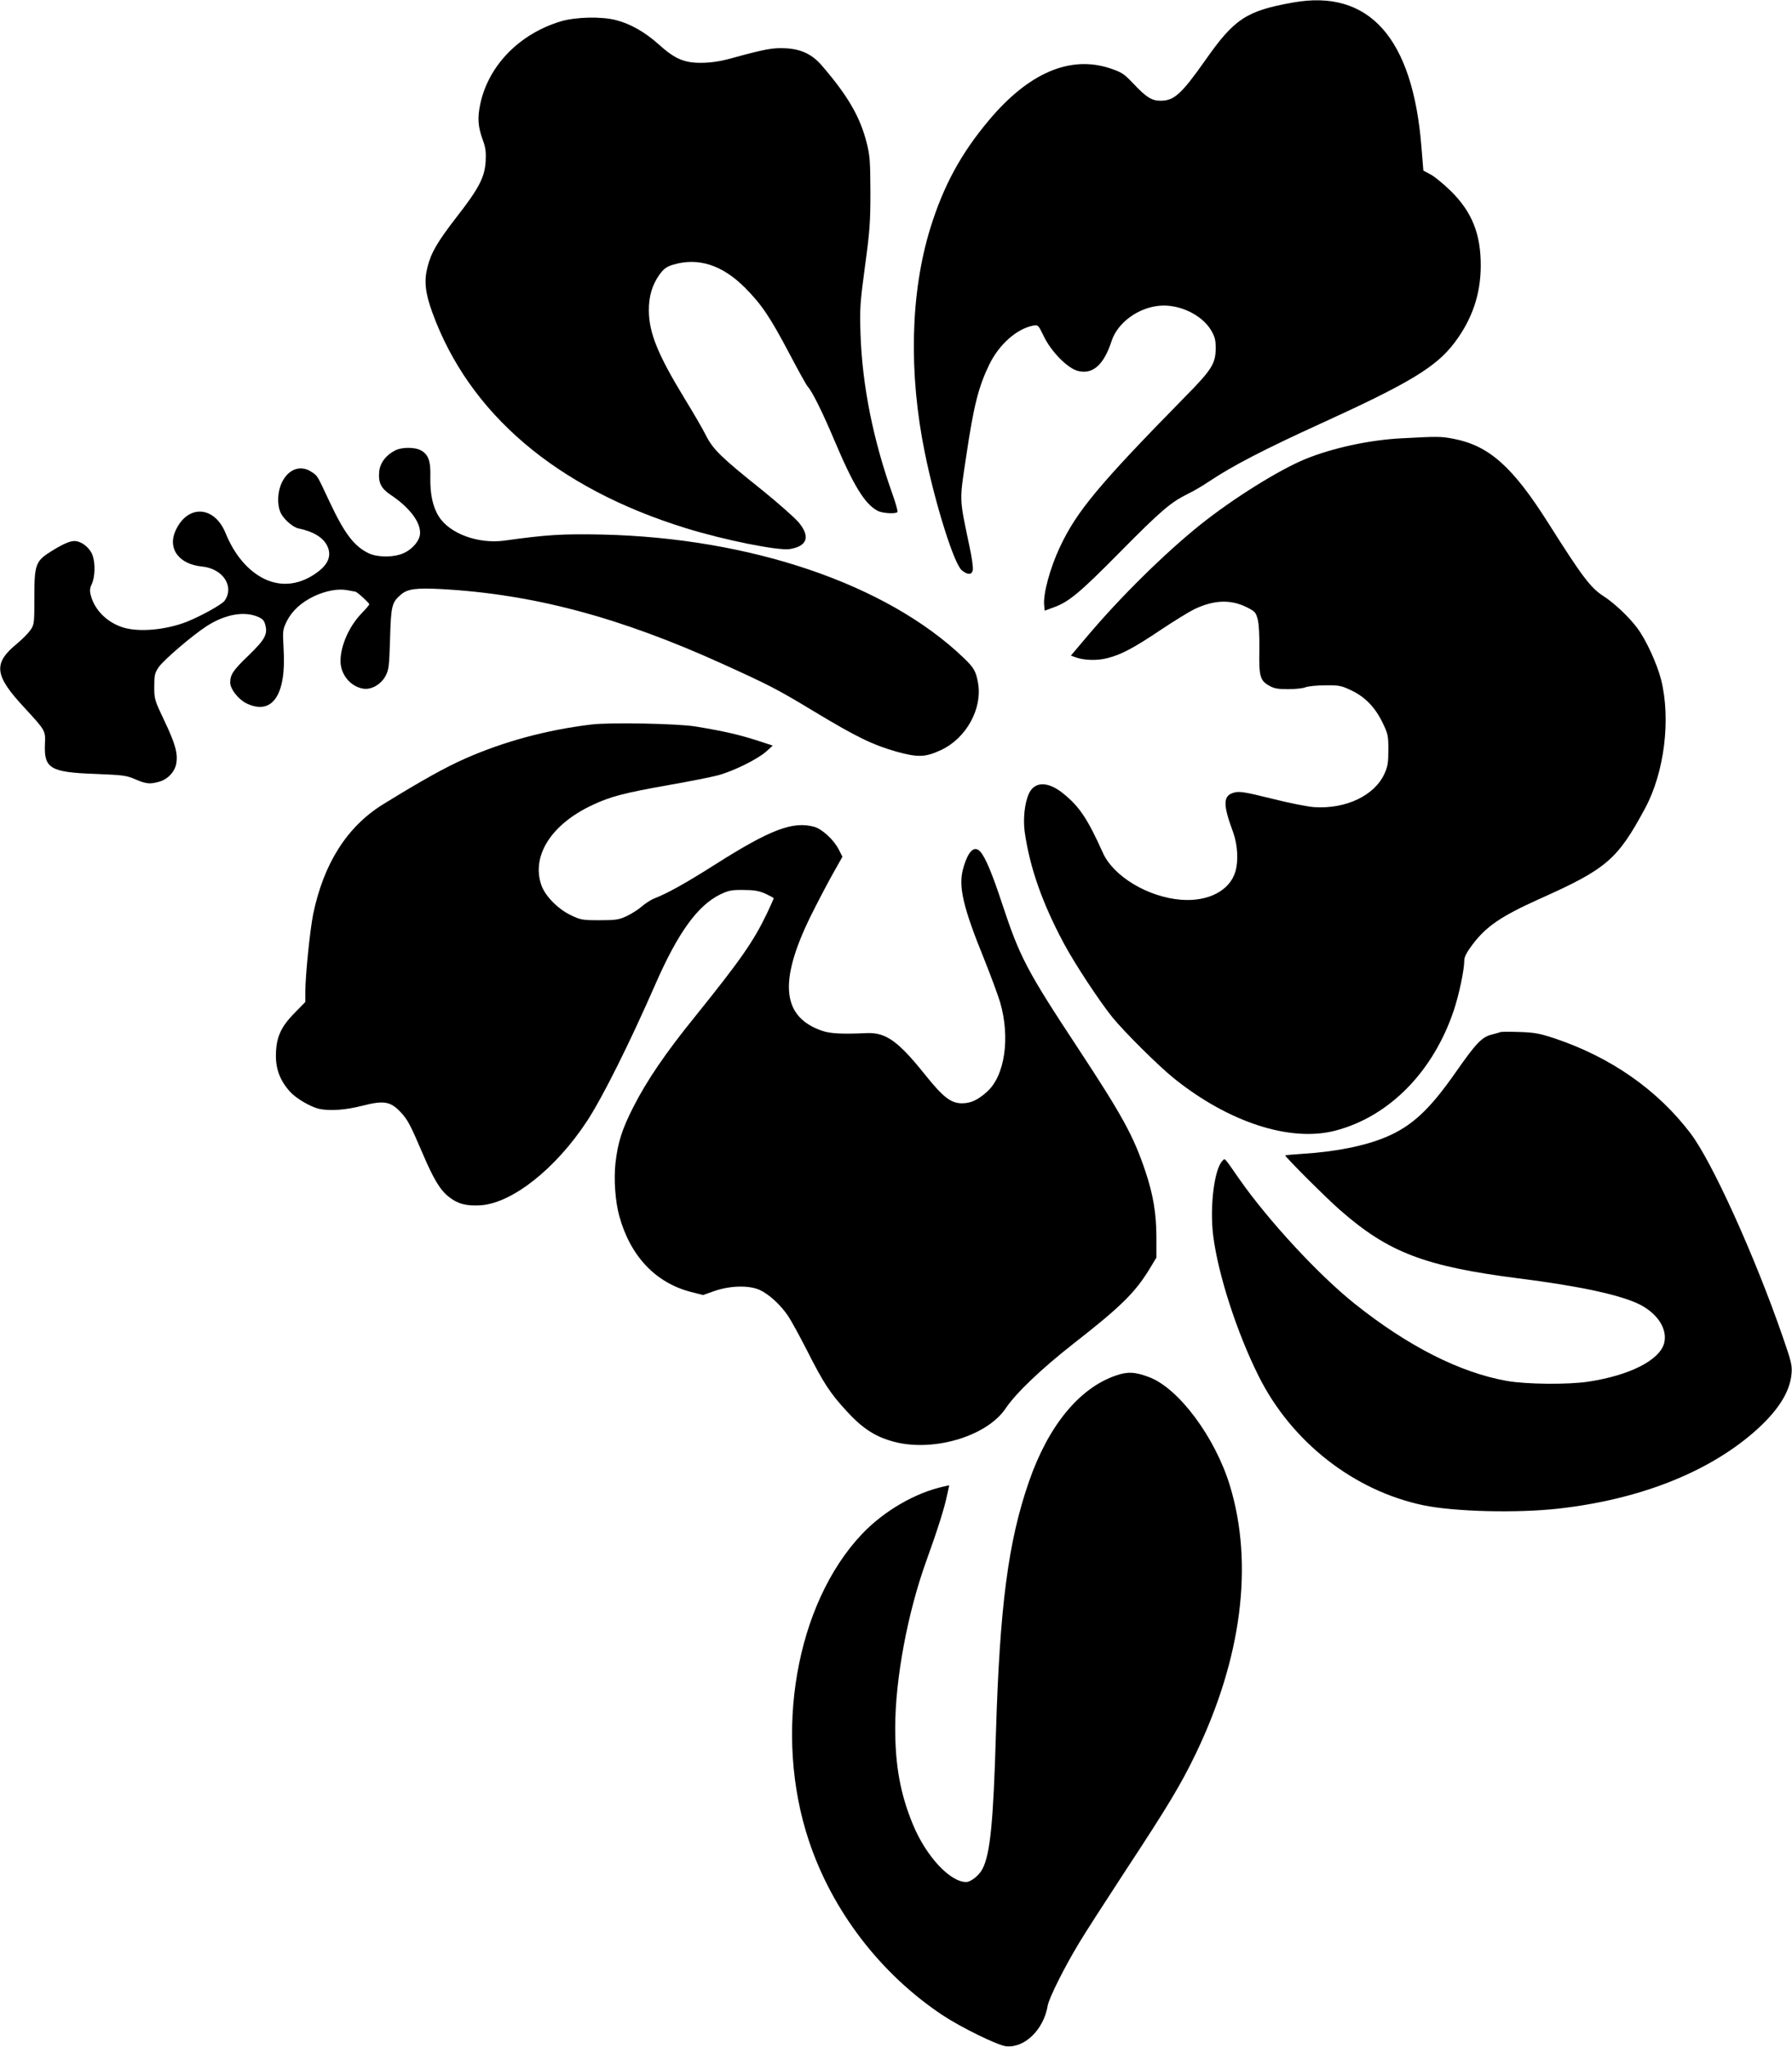
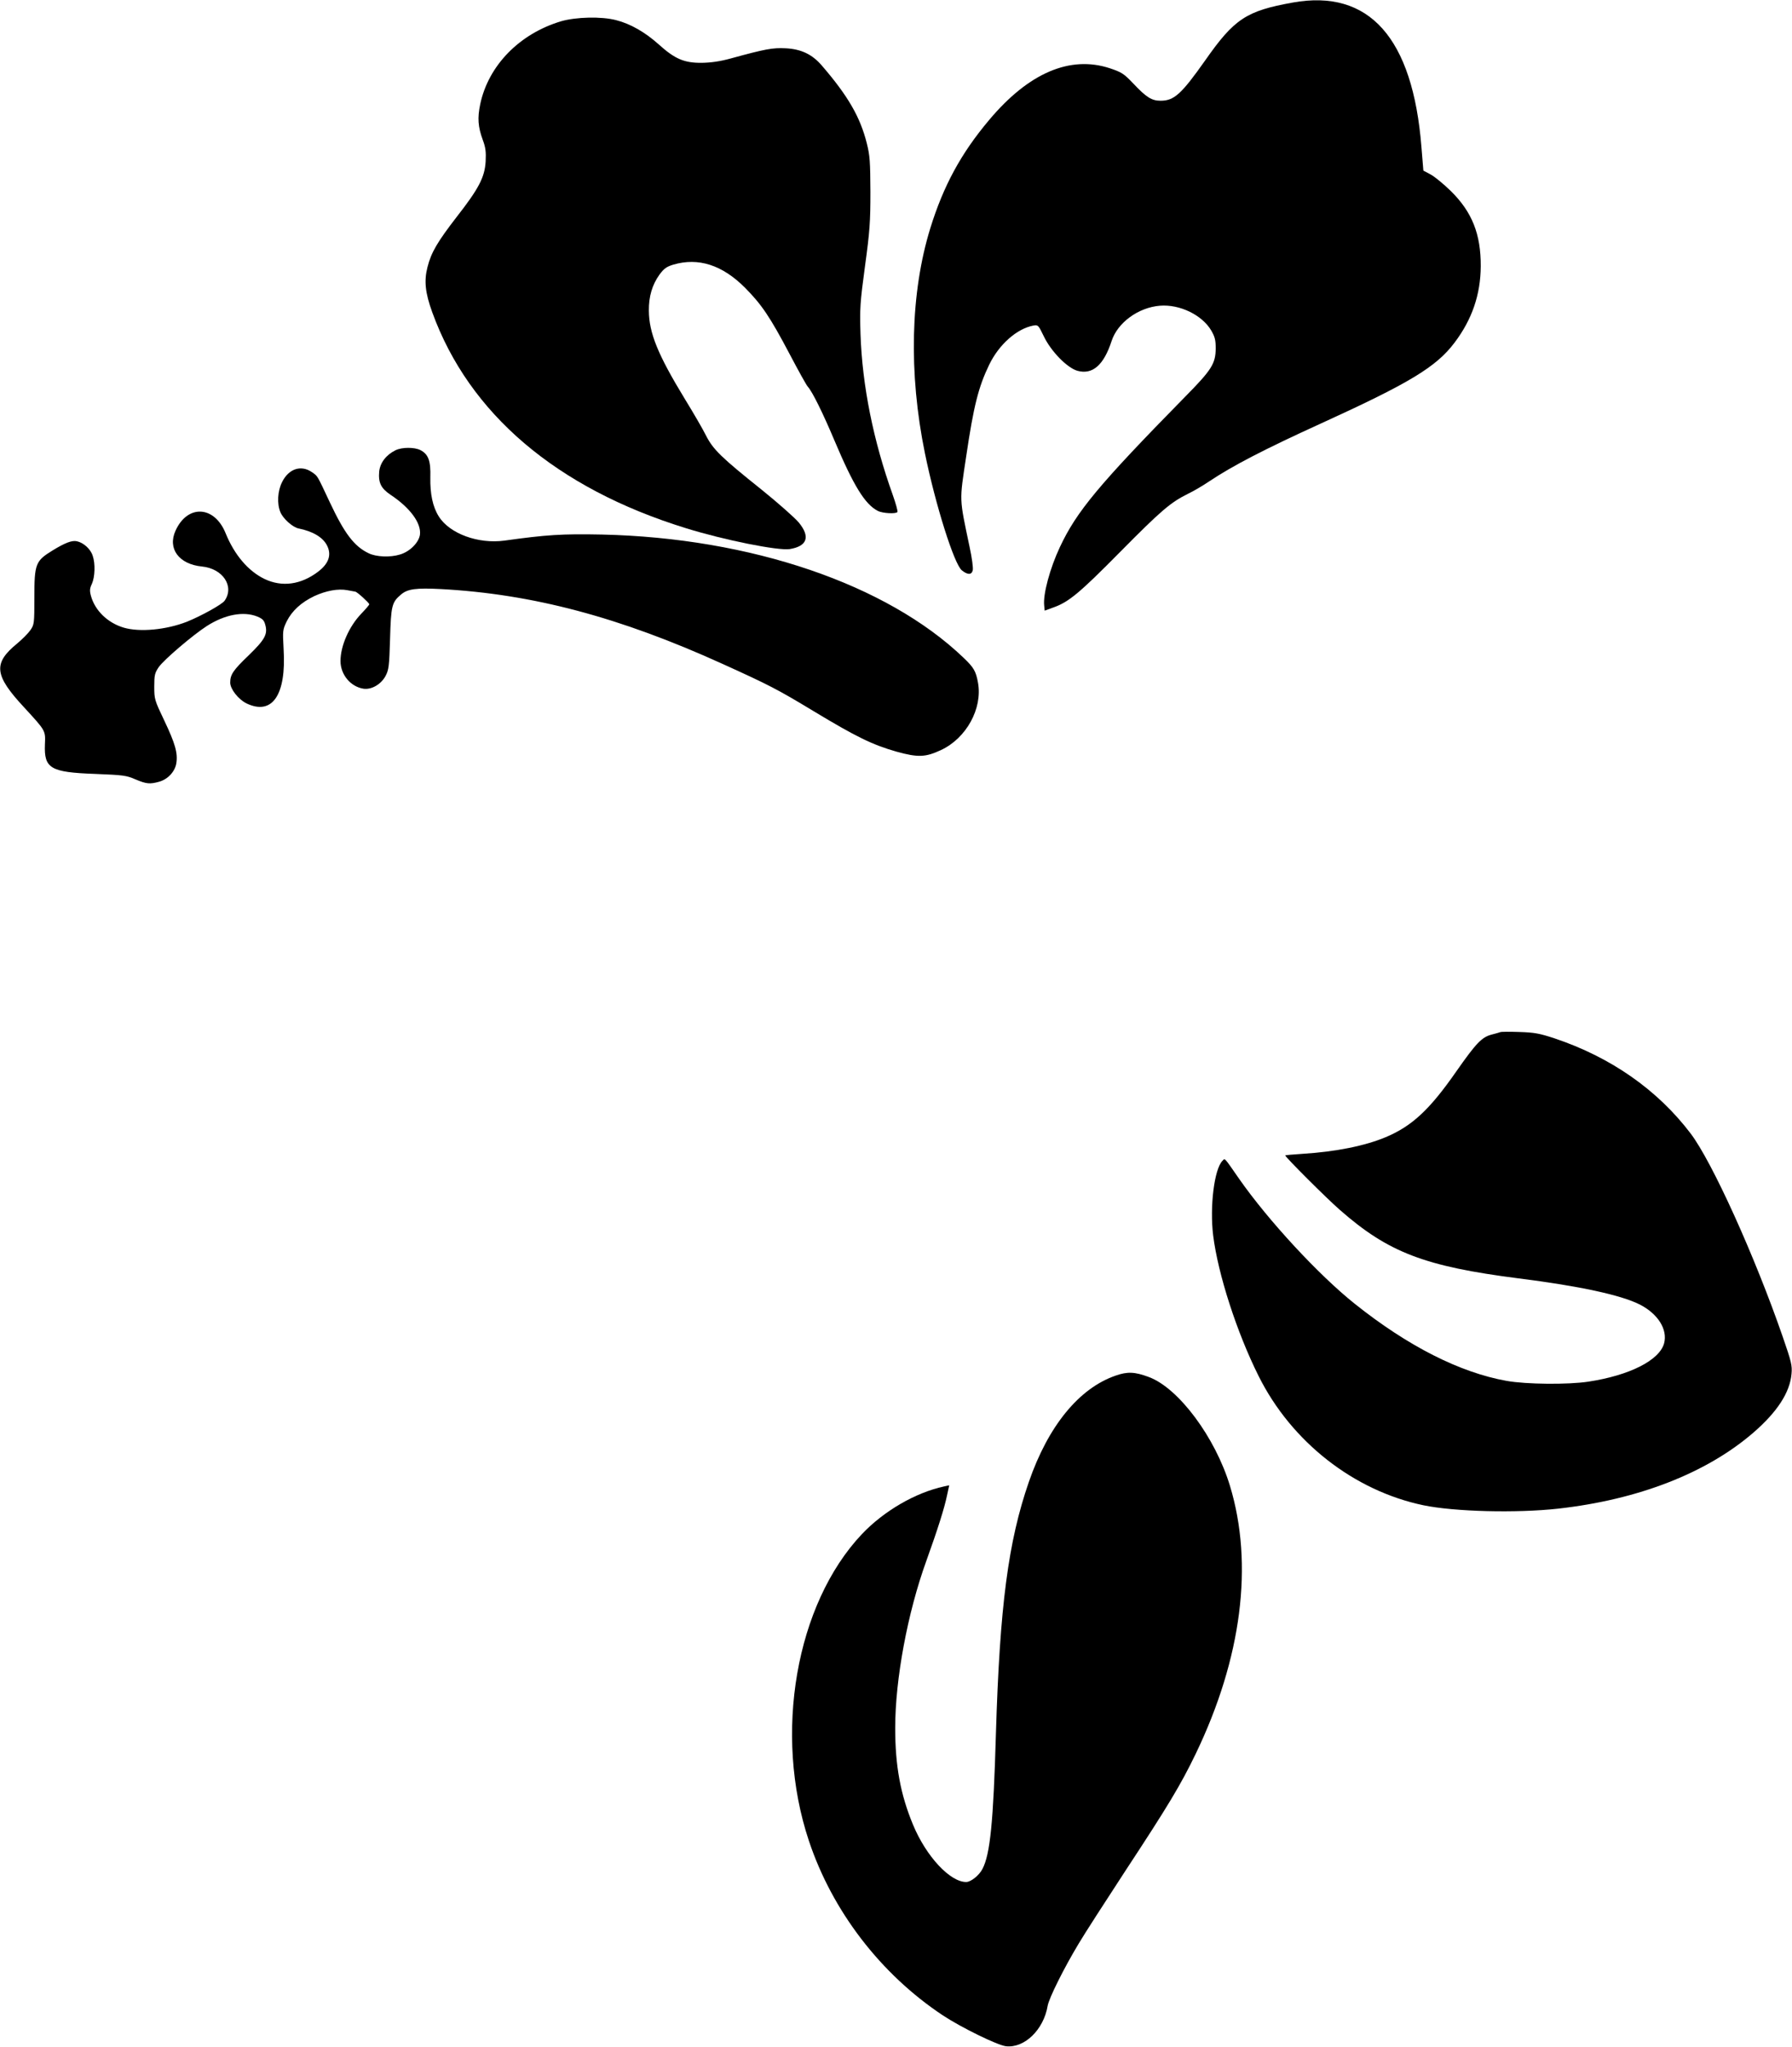
<svg xmlns="http://www.w3.org/2000/svg" version="1.0" width="1121pt" height="1280pt" viewBox="0 0 1121 1280" preserveAspectRatio="xMidYMid meet">
  <g transform="translate(0,1280) scale(0.1,-0.1)" fill="#000000" stroke="none">
    <path d="M8087 12784 c-291 -52 -366 -102 -548 -362 -149 -211 -194 -252 -279 -252 -55 0 -89 21 -170 107 -60 63 -73 71 -147 96 -249 82 -508 -29 -755 -323 -177 -210 -286 -412 -368 -676 -125 -404 -137 -907 -34 -1409 66 -323 183 -694 231 -732 36 -29 61 -29 68 0 4 13 -5 80 -20 148 -65 311 -64 278 -21 564 47 318 77 435 144 574 62 128 174 226 277 245 29 5 31 2 64 -66 45 -95 147 -199 211 -217 95 -26 165 36 214 187 38 115 167 209 302 220 124 10 264 -58 321 -155 23 -40 28 -59 28 -113 -1 -94 -25 -133 -190 -300 -542 -552 -680 -718 -785 -942 -62 -132 -106 -295 -98 -365 l3 -32 52 19 c98 34 165 90 418 346 260 263 317 311 425 365 36 17 97 53 135 79 147 98 346 201 695 360 555 253 724 354 839 507 109 144 163 300 164 478 1 200 -54 339 -187 470 -45 44 -102 91 -127 104 l-45 24 -12 147 c-54 683 -327 990 -805 904z" />
    <path d="M3510 12667 c-261 -78 -455 -277 -506 -519 -18 -86 -14 -141 16 -223 18 -48 21 -75 18 -135 -6 -99 -43 -170 -183 -349 -118 -153 -158 -220 -181 -312 -22 -86 -14 -161 30 -282 230 -634 777 -1100 1586 -1350 241 -75 578 -142 650 -131 110 18 130 77 57 166 -24 29 -128 121 -232 205 -253 202 -304 252 -348 338 -19 39 -79 142 -133 230 -169 277 -224 413 -225 552 -1 89 21 162 66 225 28 38 44 50 87 63 157 46 306 -2 448 -144 104 -105 156 -181 281 -418 53 -101 103 -191 112 -201 29 -32 95 -166 167 -337 120 -284 191 -399 271 -440 30 -16 115 -20 123 -7 3 5 -10 52 -29 106 -122 340 -191 683 -202 1006 -5 162 -3 194 28 425 30 219 34 277 34 465 -1 189 -3 226 -23 305 -41 163 -117 295 -281 485 -60 70 -129 103 -226 108 -82 4 -126 -4 -345 -64 -66 -18 -121 -26 -180 -27 -110 -1 -168 24 -269 115 -86 77 -177 129 -267 152 -92 24 -250 20 -344 -7z" />
-     <path d="M8770 10059 c-201 -10 -432 -60 -602 -129 -165 -67 -455 -248 -660 -412 -224 -180 -500 -452 -710 -701 l-99 -117 27 -10 c53 -20 137 -23 201 -6 87 22 163 62 336 178 82 55 177 113 210 129 123 58 226 61 327 11 51 -26 56 -31 68 -77 8 -32 11 -101 10 -190 -3 -163 4 -191 61 -223 31 -18 55 -22 119 -22 44 0 93 5 109 12 15 6 71 12 123 12 87 1 101 -2 162 -31 87 -41 151 -107 197 -203 34 -70 36 -82 36 -170 0 -79 -4 -104 -24 -148 -62 -137 -240 -222 -438 -210 -44 3 -163 27 -270 54 -161 40 -198 46 -230 38 -73 -18 -75 -71 -9 -249 28 -78 34 -179 14 -246 -35 -119 -170 -189 -339 -176 -207 16 -424 146 -490 294 -95 211 -146 288 -246 369 -95 78 -180 79 -216 2 -27 -57 -38 -158 -27 -240 32 -224 110 -446 245 -698 69 -129 221 -359 302 -460 75 -93 294 -310 388 -385 343 -275 727 -399 1008 -326 337 88 613 368 742 754 33 100 65 252 65 312 0 20 16 51 50 96 87 116 180 179 420 287 421 188 488 246 661 567 121 225 162 557 100 805 -26 100 -93 247 -148 321 -52 70 -145 158 -214 202 -79 51 -132 121 -343 455 -224 354 -371 485 -594 528 -79 15 -98 15 -322 3z" />
    <path d="M2474 9984 c-59 -29 -96 -78 -102 -133 -6 -70 11 -105 72 -146 122 -81 192 -177 183 -249 -7 -49 -63 -106 -125 -124 -61 -19 -150 -15 -196 8 -90 43 -151 123 -243 319 -82 174 -74 162 -113 189 -68 46 -144 20 -185 -62 -29 -57 -33 -137 -11 -189 16 -40 77 -95 114 -102 89 -18 151 -55 177 -105 31 -59 12 -115 -56 -166 -107 -81 -225 -97 -334 -45 -102 49 -189 151 -244 287 -70 172 -238 181 -313 15 -51 -112 21 -210 166 -224 130 -13 204 -124 141 -214 -16 -23 -146 -95 -235 -131 -130 -51 -296 -67 -397 -37 -100 30 -179 107 -204 198 -9 33 -8 47 6 76 19 43 22 126 5 175 -13 42 -57 82 -99 91 -31 7 -75 -10 -153 -58 -106 -65 -113 -84 -113 -292 0 -165 -1 -171 -25 -206 -14 -20 -51 -57 -82 -83 -152 -124 -145 -198 43 -400 135 -147 134 -144 130 -231 -6 -151 34 -175 314 -185 174 -7 195 -9 252 -34 69 -29 90 -31 148 -15 55 15 100 64 108 116 10 63 -7 123 -76 268 -60 126 -62 132 -62 211 0 72 3 85 28 122 33 47 214 201 301 257 113 72 229 94 316 59 31 -13 42 -23 49 -50 17 -60 -1 -93 -104 -193 -97 -93 -115 -120 -115 -170 0 -40 51 -105 102 -130 161 -77 250 52 232 341 -6 114 -6 119 20 173 33 65 89 117 172 157 74 34 149 48 207 37 23 -4 45 -8 49 -9 11 0 88 -71 88 -79 0 -4 -22 -30 -50 -59 -76 -79 -130 -201 -130 -296 0 -84 62 -160 143 -173 50 -8 111 27 139 80 20 38 23 61 28 232 6 208 11 229 70 278 40 34 94 41 249 33 572 -31 1116 -175 1761 -468 289 -131 342 -158 567 -294 270 -163 371 -212 522 -255 134 -37 180 -35 277 10 159 74 261 260 232 421 -13 72 -26 95 -90 156 -480 460 -1330 750 -2263 771 -247 5 -345 -1 -610 -38 -163 -22 -342 43 -410 151 -38 60 -55 141 -53 245 3 103 -12 144 -62 170 -37 19 -116 19 -156 -1z" />
-     <path d="M3700 8269 c-282 -34 -547 -106 -790 -213 -122 -54 -267 -134 -515 -287 -224 -139 -370 -369 -436 -686 -20 -101 -49 -383 -49 -488 l0 -61 -68 -70 c-86 -87 -115 -153 -116 -264 -1 -87 27 -160 88 -227 38 -43 130 -96 183 -108 69 -14 166 -7 271 20 133 34 174 27 237 -39 45 -48 62 -80 138 -258 69 -162 111 -232 166 -274 56 -44 109 -57 197 -52 198 13 472 230 667 528 98 150 266 487 427 855 141 322 264 492 405 561 52 25 71 29 145 28 66 0 97 -5 138 -23 28 -13 52 -26 52 -29 0 -2 -19 -46 -43 -96 -83 -173 -165 -291 -447 -641 -189 -233 -304 -403 -389 -570 -70 -138 -96 -219 -111 -350 -11 -102 -1 -240 24 -330 69 -251 227 -418 449 -475 l75 -19 74 26 c97 33 212 36 280 6 58 -27 129 -91 178 -163 20 -30 73 -127 118 -215 103 -204 145 -268 248 -380 92 -101 170 -154 273 -185 248 -78 600 21 722 202 65 97 225 249 427 407 291 227 383 317 473 465 l43 71 0 130 c-1 150 -20 263 -69 410 -74 220 -142 345 -425 775 -318 482 -361 566 -470 895 -61 186 -105 292 -137 328 -39 43 -78 4 -109 -109 -29 -110 1 -239 132 -561 40 -100 85 -221 100 -270 65 -222 30 -463 -83 -562 -57 -51 -101 -71 -155 -71 -69 0 -118 38 -228 175 -170 213 -248 269 -367 264 -157 -7 -229 -3 -279 14 -252 86 -275 305 -74 715 37 75 97 190 133 255 l67 119 -24 47 c-31 60 -103 126 -152 140 -134 37 -274 -16 -621 -236 -183 -116 -299 -181 -383 -213 -19 -8 -52 -29 -74 -48 -21 -19 -64 -46 -95 -61 -50 -23 -68 -26 -171 -26 -109 0 -118 2 -182 33 -80 39 -159 120 -182 188 -62 183 63 379 319 499 114 54 200 76 482 126 126 22 262 49 303 60 96 25 247 100 302 148 l42 38 -79 26 c-128 42 -220 63 -400 93 -108 19 -544 27 -655 13z" />
    <path d="M9385 6345 c-5 -2 -29 -9 -53 -15 -62 -16 -97 -52 -223 -232 -165 -237 -276 -341 -441 -410 -129 -54 -311 -91 -520 -104 -60 -4 -108 -8 -108 -10 0 -10 258 -268 342 -341 303 -266 531 -353 1118 -428 382 -48 639 -104 757 -163 114 -58 176 -156 153 -243 -29 -106 -216 -201 -475 -240 -126 -19 -385 -17 -510 5 -292 52 -618 217 -950 482 -226 180 -542 522 -723 781 -98 141 -88 130 -105 113 -51 -51 -80 -286 -58 -466 30 -242 148 -607 284 -879 205 -412 596 -718 1032 -809 194 -40 580 -50 842 -21 501 56 928 222 1221 475 149 129 229 251 239 368 5 52 -1 76 -55 232 -174 503 -441 1093 -576 1271 -207 273 -499 477 -851 595 -94 31 -126 37 -220 40 -60 2 -114 2 -120 -1z" />
    <path d="M6979 4197 c-229 -79 -422 -315 -543 -665 -129 -373 -182 -775 -206 -1577 -16 -552 -36 -751 -84 -843 -21 -41 -73 -82 -102 -82 -101 0 -250 160 -332 357 -79 190 -112 368 -112 606 0 305 77 720 195 1046 71 197 113 330 129 408 l14 64 -32 -7 c-180 -39 -376 -153 -514 -298 -414 -438 -555 -1250 -332 -1918 146 -439 449 -834 838 -1092 115 -76 340 -186 394 -193 116 -14 237 103 262 254 9 48 100 232 194 388 36 61 168 265 292 455 267 406 347 539 440 732 288 598 363 1186 214 1676 -92 303 -321 611 -507 680 -88 33 -134 35 -208 9z" />
  </g>
</svg>